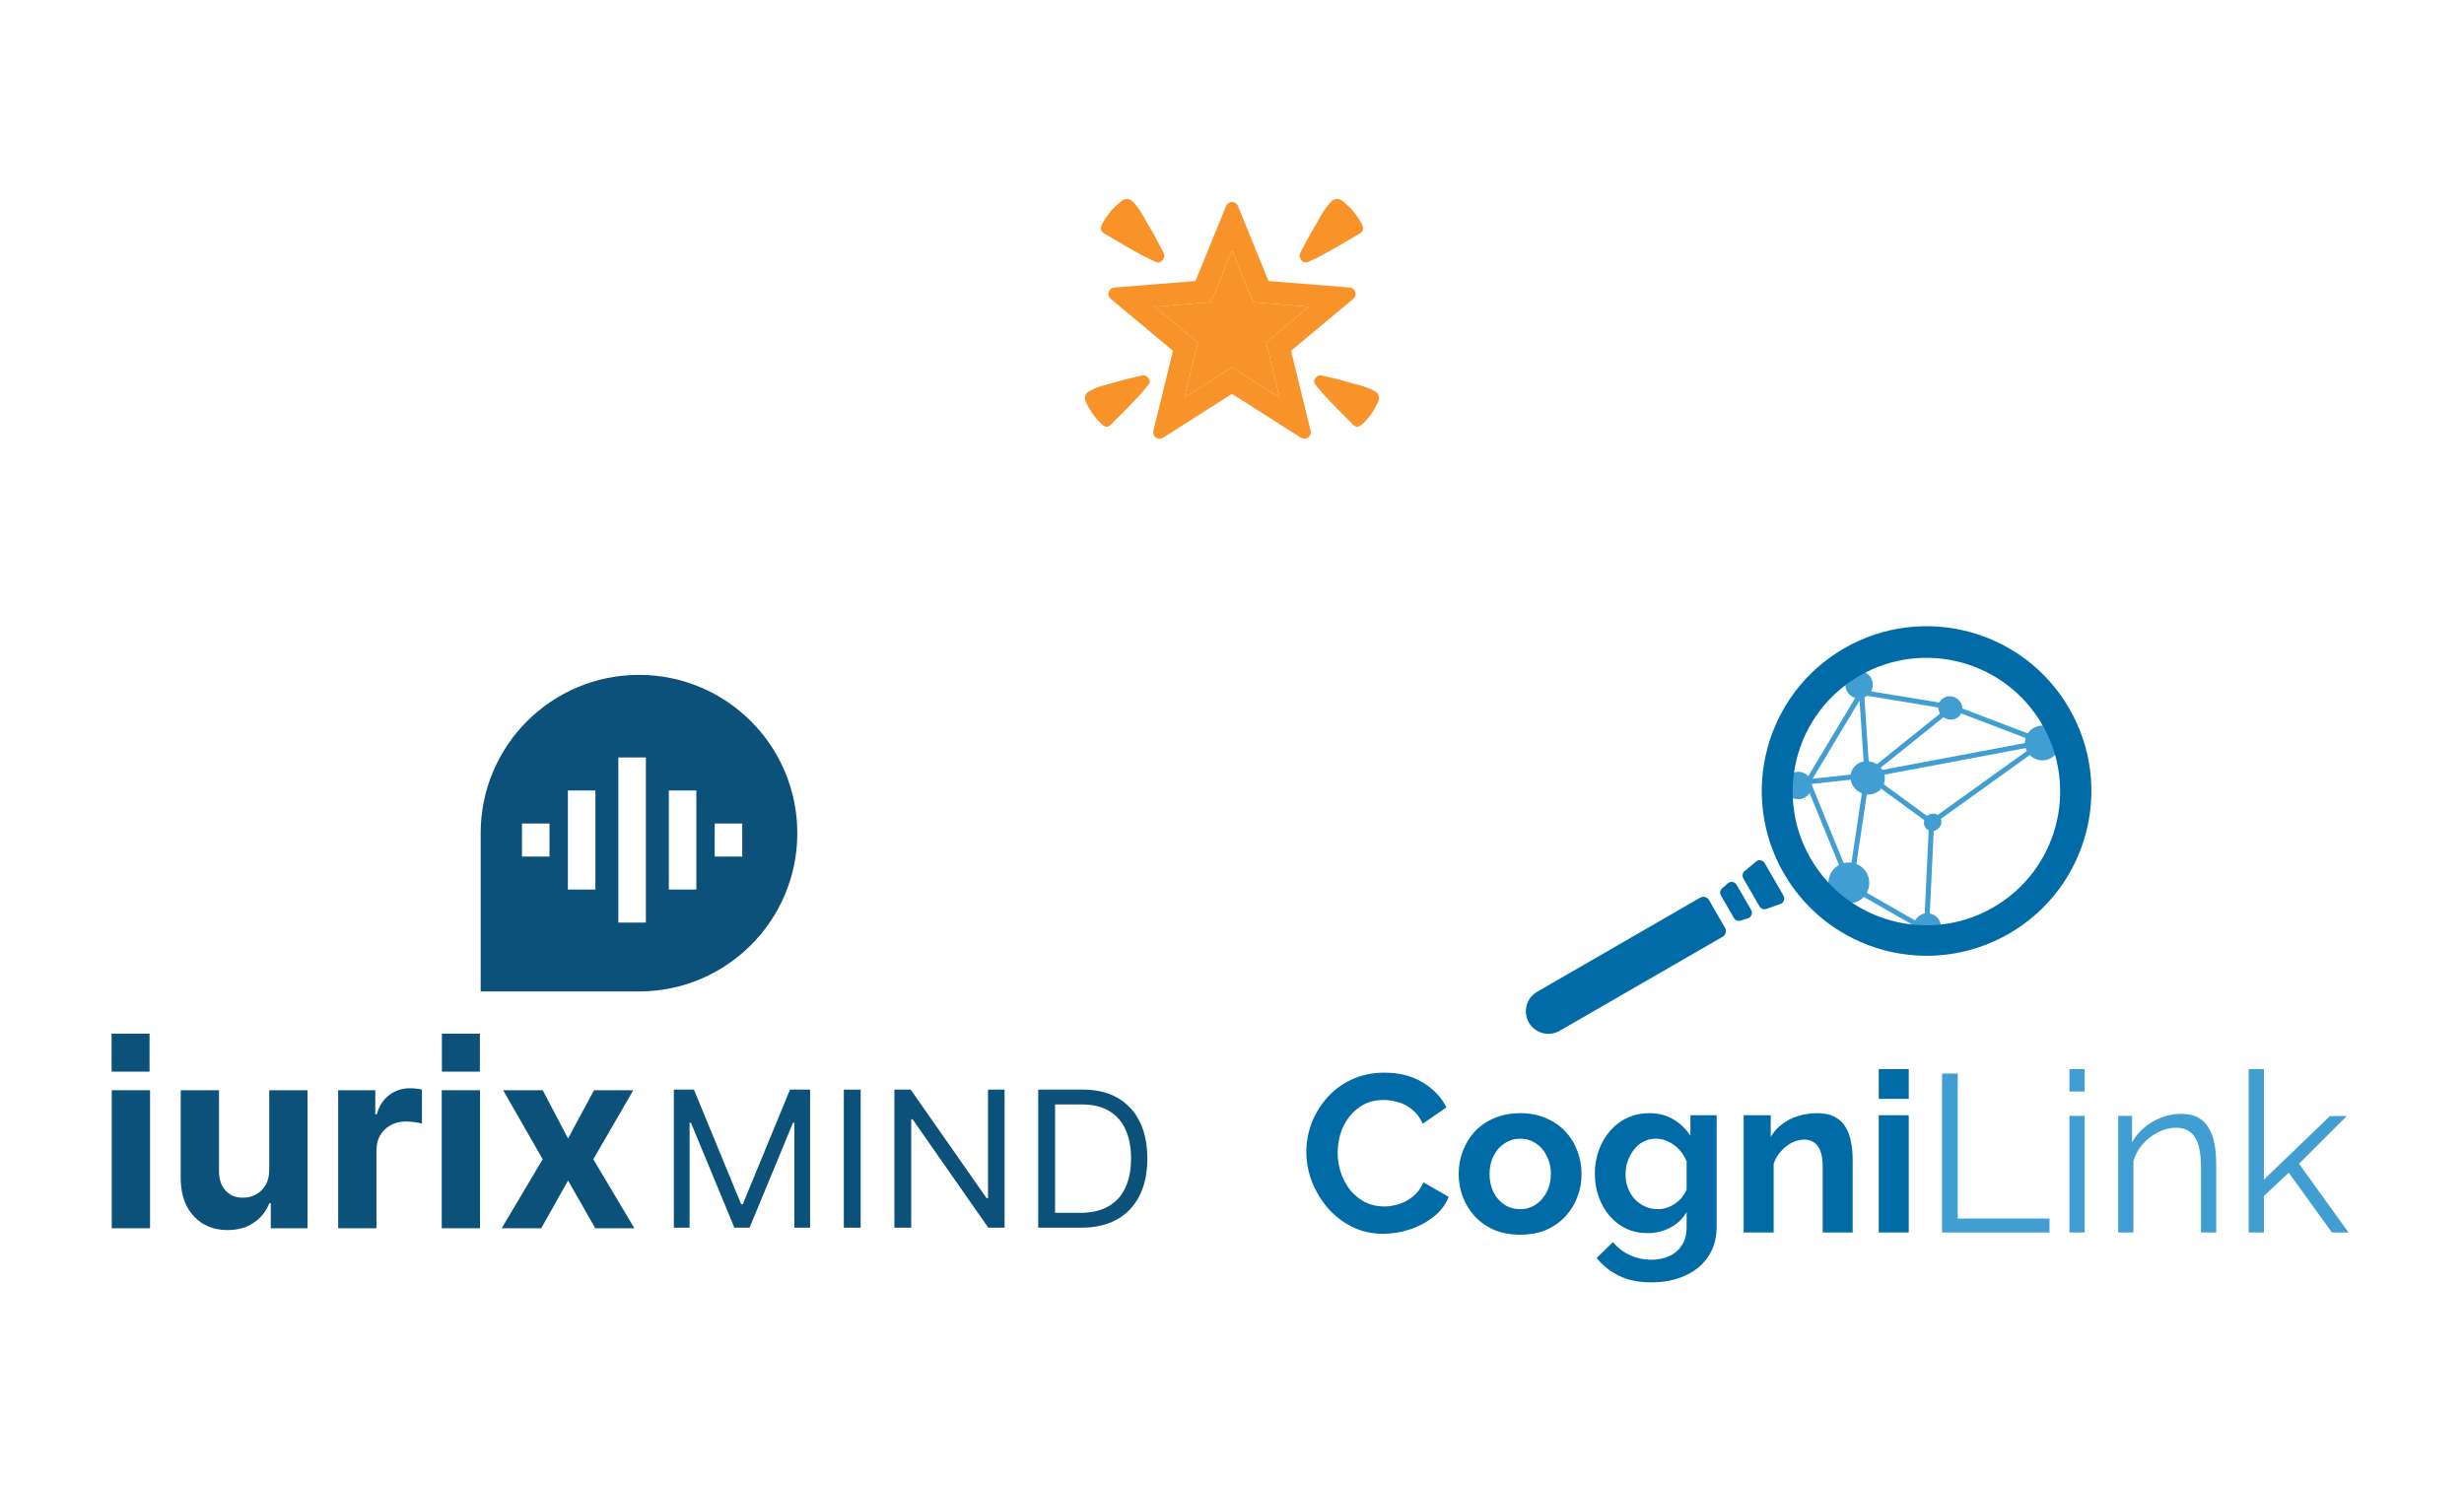
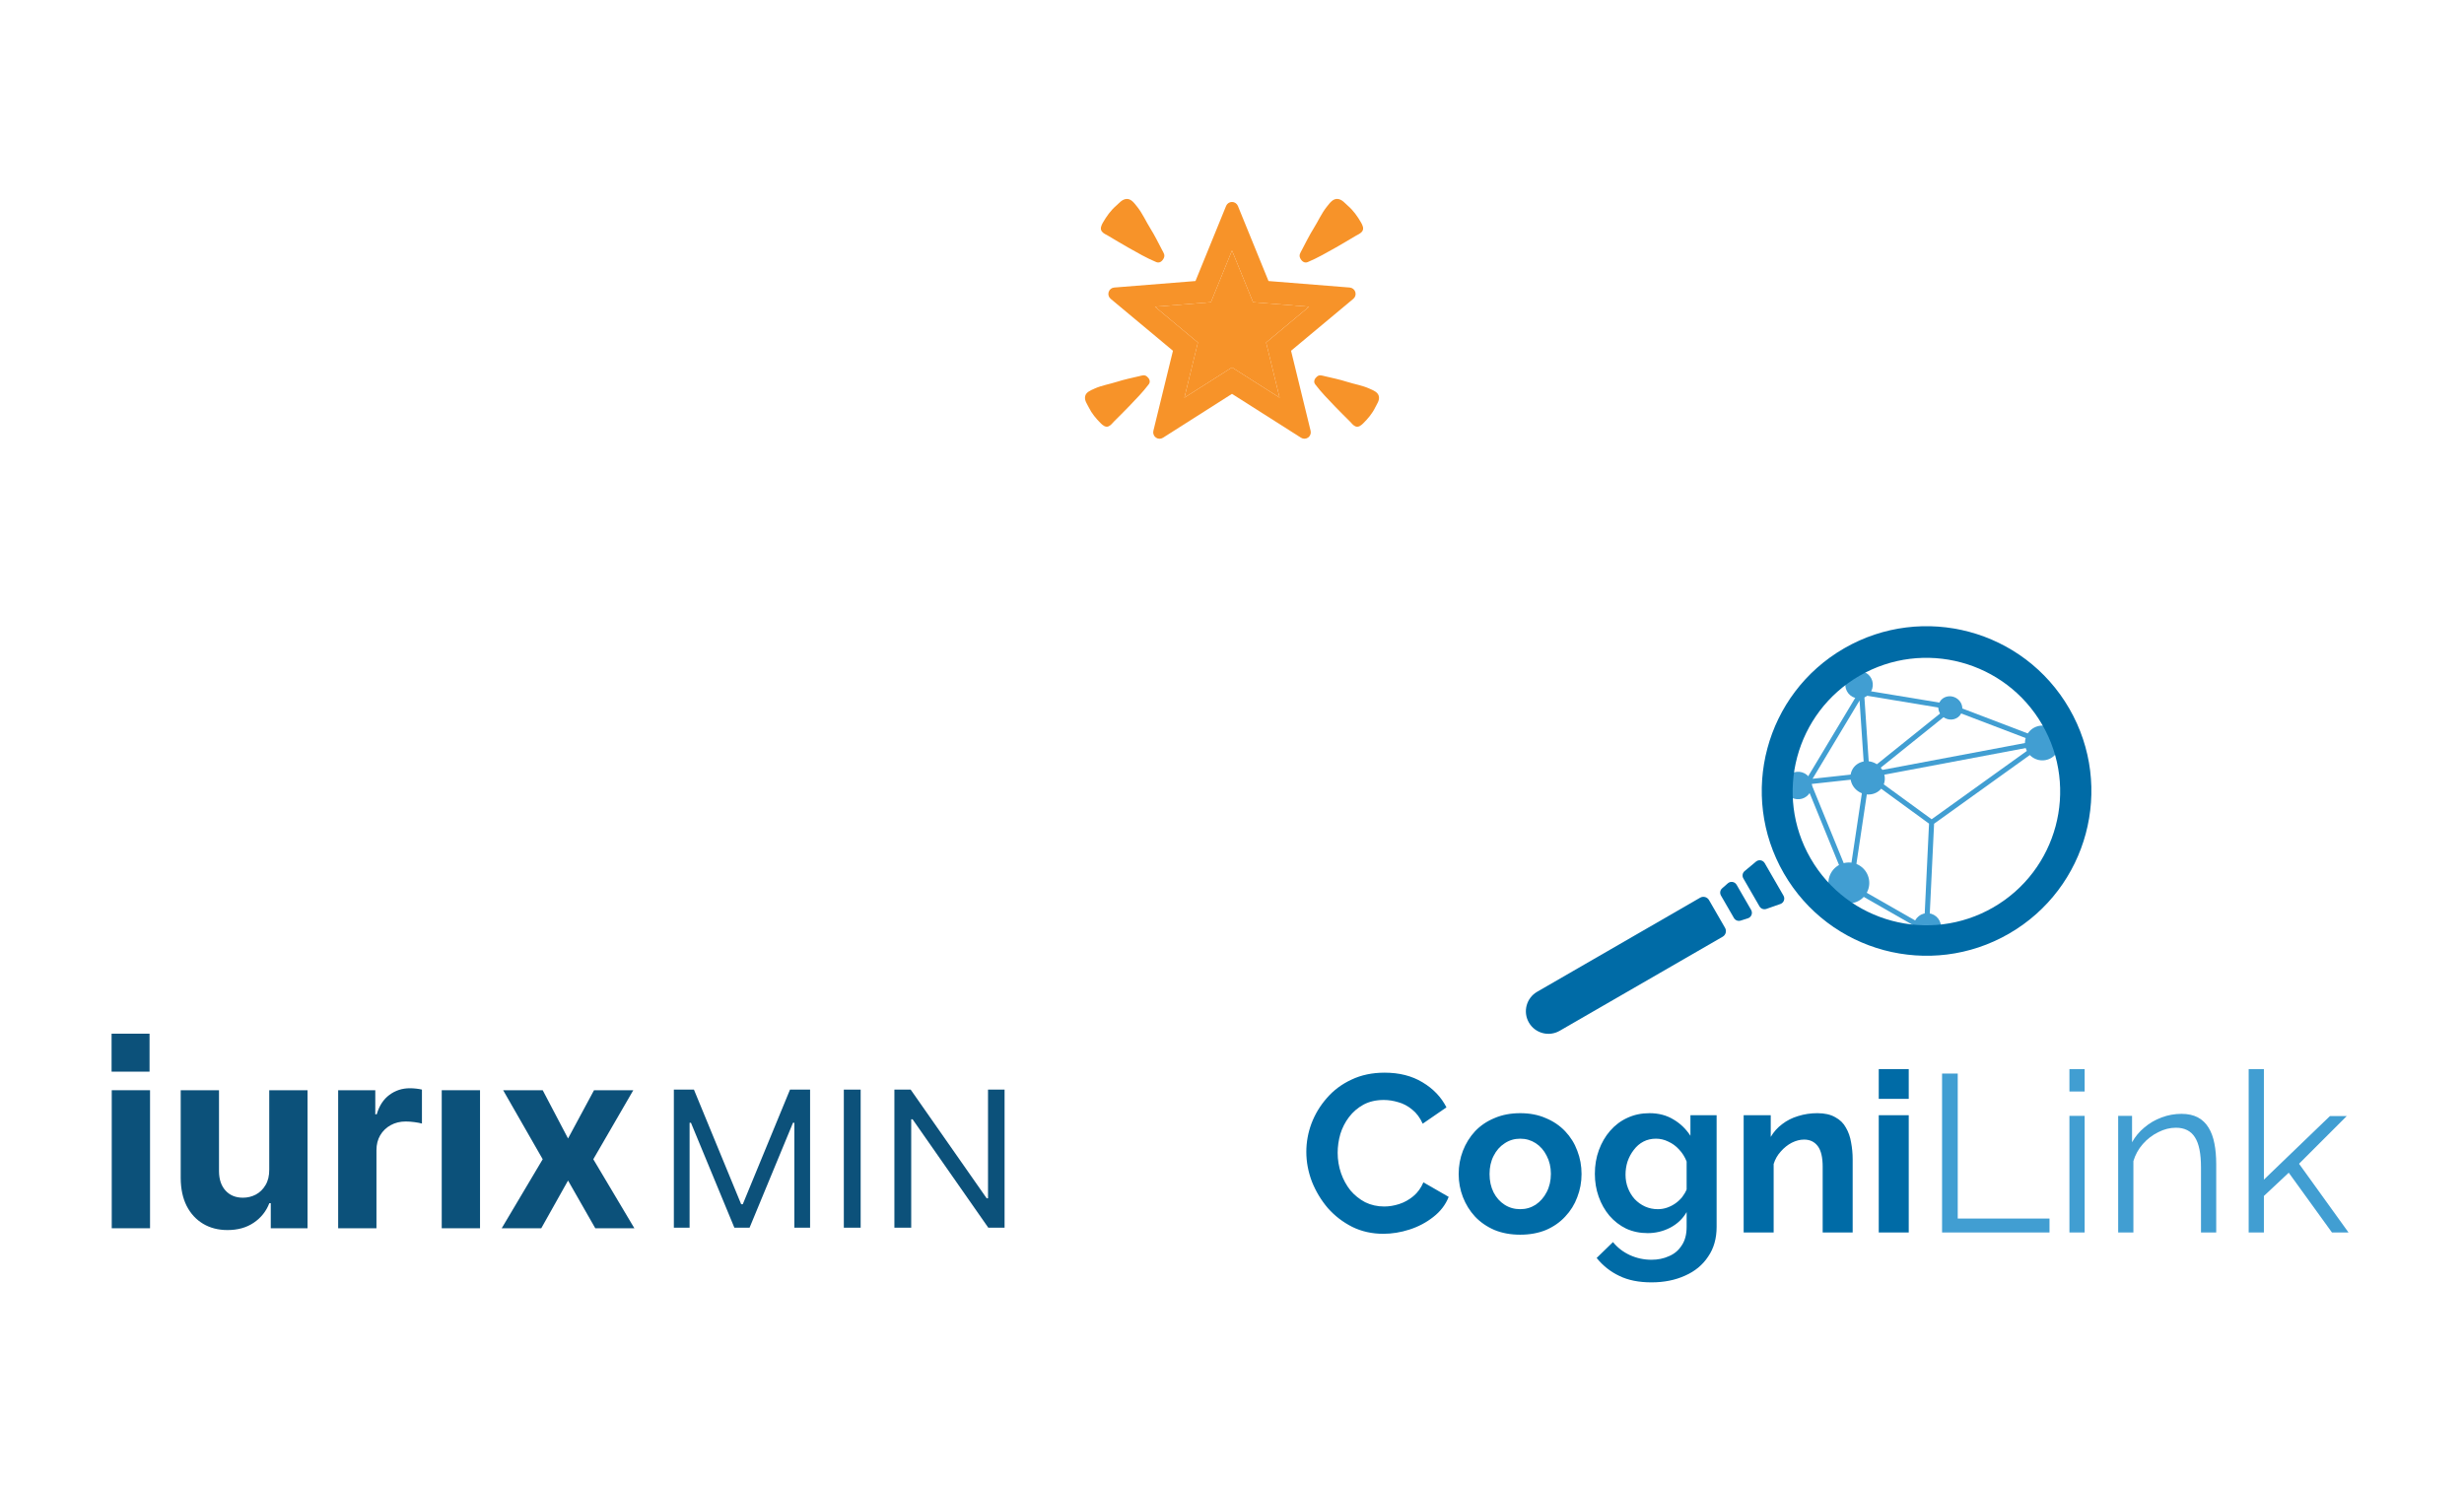
<svg xmlns="http://www.w3.org/2000/svg" width="833" height="502" viewBox="0 0 833 502" fill="none">
  <path d="M400.404 134.463L404.961 115.813L390.459 103.711L409.369 102.19L416.498 84.706L423.627 102.19L442.536 103.711L428.034 115.813L432.591 134.463L416.498 124.236L400.404 134.463Z" fill="#F79329" />
  <path d="M374.664 79.742C376.899 81.05 379.103 82.413 381.369 83.682C384.475 85.431 387.612 87.259 390.899 88.622C392.051 89.103 392.977 88.267 393.44 87.282C393.942 86.203 393.353 85.47 392.859 84.517C391.573 82.051 390.342 79.553 388.867 77.197C387.377 74.802 386.232 72.17 384.475 69.948L384.318 69.759C383.448 68.656 382.366 67.151 380.813 67.277C379.307 67.403 378.374 68.672 377.299 69.602C375.487 71.162 374.06 73.195 372.868 75.251C372.366 76.126 371.801 77.3 372.491 78.261C372.993 78.939 373.958 79.332 374.664 79.742Z" fill="#F79329" />
  <path d="M385.134 127.198C382.624 127.781 380.091 128.309 377.621 129.097C375.134 129.885 372.499 130.302 370.084 131.374L369.888 131.469C368.688 131.996 367.08 132.627 366.837 134.061C366.594 135.463 367.519 136.598 368.099 137.788C369.072 139.797 370.562 141.57 372.131 143.13C372.805 143.799 373.723 144.579 374.742 144.17C375.48 143.886 376.06 143.09 376.578 142.554C378.279 140.837 380.028 139.151 381.691 137.401C383.997 134.998 386.365 132.587 388.365 129.932C389.063 128.994 388.538 127.962 387.754 127.316C386.907 126.615 386.107 126.977 385.134 127.198Z" fill="#F79329" />
  <path d="M442.097 88.622C445.383 87.251 448.512 85.423 451.626 83.682C453.884 82.413 456.096 81.05 458.339 79.742C459.037 79.332 460.01 78.939 460.504 78.253C461.202 77.292 460.637 76.126 460.127 75.243C458.943 73.187 457.508 71.154 455.696 69.594C454.622 68.664 453.696 67.396 452.182 67.269C450.637 67.143 449.547 68.648 448.677 69.751L448.52 69.941C446.755 72.17 445.618 74.794 444.12 77.189C442.653 79.553 441.414 82.043 440.128 84.509C439.634 85.47 439.046 86.203 439.548 87.275C440.01 88.267 440.944 89.103 442.097 88.622Z" fill="#F79329" />
  <path d="M463.115 131.476L462.911 131.382C460.504 130.302 457.869 129.893 455.375 129.105C452.904 128.317 450.379 127.789 447.861 127.206C446.881 126.985 446.081 126.623 445.234 127.332C444.457 127.978 443.924 129.01 444.622 129.948C446.622 132.603 449.006 135.014 451.296 137.417C452.967 139.166 454.708 140.853 456.41 142.57C456.935 143.114 457.516 143.902 458.253 144.185C459.272 144.595 460.19 143.807 460.864 143.145C462.433 141.585 463.931 139.812 464.904 137.803C465.484 136.606 466.402 135.471 466.166 134.076C465.915 132.635 464.315 132.004 463.115 131.476Z" fill="#F79329" />
  <path d="M436.465 118.602L457.516 101.039C458.19 100.48 458.457 99.566 458.19 98.731C458.06 98.322 457.813 97.962 457.479 97.694C457.146 97.426 456.741 97.263 456.316 97.226L428.842 95.028L418.49 69.633C418.326 69.237 418.05 68.899 417.696 68.66C417.341 68.422 416.924 68.294 416.498 68.294C415.627 68.294 414.835 68.822 414.505 69.633L404.153 95.028L376.679 97.226C375.801 97.297 375.072 97.888 374.805 98.731C374.538 99.574 374.805 100.48 375.48 101.039L396.538 118.602L389.918 145.682C389.714 146.533 390.044 147.432 390.75 147.952C391.463 148.464 392.42 148.495 393.157 148.023L416.498 133.178L439.838 148.015C440.575 148.48 441.532 148.456 442.246 147.944C442.951 147.432 443.289 146.533 443.077 145.675L436.465 118.602ZM400.404 134.463L404.969 115.813L390.459 103.711L409.369 102.19L416.498 84.706L423.627 102.19L442.536 103.711L428.034 115.813L432.591 134.463L416.498 124.236L400.404 134.463Z" fill="#F79329" />
  <path d="M37.777 415.318V368.643H50.722V415.318H37.777Z" fill="#0C517A" />
  <path d="M91.023 395.445V368.643H103.968V415.318H91.54V406.84H91.054C90 409.575 88.248 411.773 85.797 413.434C83.366 415.095 80.398 415.926 76.893 415.926C73.773 415.926 71.028 415.217 68.658 413.799C66.288 412.381 64.434 410.365 63.097 407.752C61.781 405.138 61.112 402.009 61.092 398.362V368.643H74.037V396.053C74.057 398.808 74.796 400.986 76.255 402.586C77.714 404.186 79.669 404.987 82.12 404.987C83.68 404.987 85.138 404.632 86.496 403.923C87.853 403.194 88.947 402.12 89.777 400.702C90.628 399.284 91.044 397.532 91.023 395.445Z" fill="#0C517A" />
  <path d="M114.323 415.318V368.643H126.873V376.787H127.359C128.21 373.89 129.638 371.702 131.643 370.224C133.649 368.724 135.958 367.975 138.572 367.975C139.22 367.975 139.919 368.015 140.668 368.096C141.418 368.177 142.076 368.289 142.644 368.431V379.917C142.036 379.735 141.195 379.573 140.121 379.431C139.048 379.289 138.065 379.218 137.174 379.218C135.27 379.218 133.568 379.633 132.069 380.464C130.59 381.274 129.415 382.409 128.544 383.867C127.693 385.326 127.268 387.007 127.268 388.912V415.318H114.323Z" fill="#0C517A" />
  <path d="M149.336 415.318V368.643H162.281V415.318H149.336Z" fill="#0C517A" />
  <path d="M183.469 368.643L192.038 384.961L200.82 368.643H214.099L200.577 391.981L214.464 415.318H201.245L192.038 399.183L182.983 415.318H169.612L183.469 391.981L170.098 368.643H183.469Z" fill="#0C517A" />
  <rect x="37.723" y="349.529" width="12.835" height="12.835" fill="#0C517A" />
-   <rect x="149.391" y="349.529" width="12.835" height="12.835" fill="#0C517A" />
  <path d="M227.809 368.437H234.598L250.562 407.191H251.112L267.077 368.437H273.866V415.124H268.545V379.652H268.086L253.406 415.124H248.268L233.589 379.652H233.13V415.124H227.809V368.437Z" fill="#0C517A" />
  <path d="M290.96 368.437V415.124H285.271V368.437H290.96Z" fill="#0C517A" />
  <path d="M339.614 368.437V415.124H334.11L308.512 378.467H308.053V415.124H302.365V368.437H307.87L333.559 405.185H334.018V368.437H339.614Z" fill="#0C517A" />
-   <path d="M365.493 415.124H350.997V368.437H366.135C370.692 368.437 374.591 369.371 377.833 371.241C381.075 373.095 383.56 375.762 385.288 379.242C387.015 382.707 387.879 386.856 387.879 391.689C387.879 396.552 387.008 400.739 385.265 404.25C383.521 407.745 380.983 410.435 377.65 412.32C374.316 414.189 370.264 415.124 365.493 415.124ZM356.685 410.109H365.126C369.01 410.109 372.229 409.364 374.782 407.875C377.336 406.385 379.24 404.265 380.494 401.514C381.748 398.764 382.375 395.488 382.375 391.689C382.375 387.92 381.755 384.675 380.517 381.955C379.278 379.219 377.428 377.122 374.966 375.663C372.504 374.189 369.438 373.452 365.768 373.452H356.685V410.109Z" fill="#0C517A" />
-   <path fill-rule="evenodd" clip-rule="evenodd" d="M216.023 228.198C186.463 228.198 162.5 252.161 162.5 281.72V335.243H216.023C245.583 335.243 269.545 311.28 269.545 281.72C269.545 252.161 245.583 228.198 216.023 228.198ZM218.351 311.972H209.043V256.122H218.351V311.972ZM201.286 300.802H191.978V267.292H201.286V300.802ZM176.464 289.632H185.772V278.462H176.464V289.632ZM235.416 300.802H226.108V267.292H235.416V300.802ZM241.622 289.632H250.93V278.462H241.622V289.632Z" fill="#0C517A" />
  <path d="M597.156 307.333C596.271 307.643 595.292 307.28 594.823 306.469L589.365 297.014C588.891 296.193 589.076 295.149 589.804 294.542L593.655 291.333C594.584 290.558 595.986 290.808 596.591 291.855L602.943 302.857C603.553 303.915 603.052 305.267 601.9 305.67L597.156 307.333Z" fill="#006BA6" />
  <path d="M588.464 311.289C587.591 311.566 586.644 311.199 586.186 310.406L581.8 302.809C581.336 302.005 581.503 300.986 582.199 300.372L584.115 298.685C585.038 297.872 586.475 298.108 587.09 299.173L592.003 307.682C592.625 308.76 592.091 310.136 590.905 310.513L588.464 311.289Z" fill="#006BA6" />
  <path d="M574.763 303.543C575.813 302.937 577.155 303.297 577.762 304.347L583.185 313.74C583.791 314.79 583.431 316.132 582.381 316.738L527.279 348.551C523.636 350.655 518.977 349.407 516.873 345.763V345.763C514.769 342.119 516.018 337.46 519.661 335.356L574.763 303.543Z" fill="#006BA6" />
  <path d="M690.828 250.939L631.212 262.175M690.828 250.939L653.02 278.078M690.828 250.939L659.885 239.137M631.212 262.175L659.885 239.137M631.212 262.175L653.02 278.078M631.212 262.175L611.152 264.37M631.212 262.175L625.587 299.716M631.212 262.175L629.328 234.086M659.885 239.137L629.328 234.086M625.587 299.716L650.817 314.158M625.587 299.716L611.152 264.37M651.343 313.001L653.02 278.078M611.152 264.37L629.328 234.086" stroke="#419ED2" stroke-width="1.71" />
  <circle cx="690.46" cy="251.23" r="5.881" transform="rotate(118.597 690.46 251.23)" fill="#419ED2" />
  <ellipse cx="631.389" cy="263.019" rx="5.554" ry="5.881" transform="rotate(118.597 631.389 263.019)" fill="#419ED2" />
-   <ellipse cx="653.367" cy="278.054" rx="3.034" ry="2.866" transform="rotate(135 653.367 278.054)" fill="#419ED2" />
  <circle cx="628.494" cy="231.536" r="4.649" transform="rotate(118.597 628.494 231.536)" fill="#419ED2" />
  <circle cx="607.897" cy="265.609" r="4.649" transform="rotate(118.597 607.897 265.609)" fill="#419ED2" />
  <circle cx="625.034" cy="298.551" r="6.911" transform="rotate(118.597 625.034 298.551)" fill="#419ED2" />
  <circle cx="651.549" cy="313.434" r="4.649" transform="rotate(118.597 651.549 313.434)" fill="#419ED2" />
  <ellipse cx="659.337" cy="239.371" rx="3.891" ry="4.12" transform="rotate(118.597 659.337 239.371)" fill="#419ED2" />
  <path fill-rule="evenodd" clip-rule="evenodd" d="M603.066 295.319C618.451 321.966 652.524 331.096 679.171 315.711C705.818 300.326 714.948 266.253 699.563 239.606C684.179 212.959 650.105 203.829 623.458 219.214C596.811 234.598 587.681 268.672 603.066 295.319ZM612.101 290.265C624.587 311.892 652.241 319.302 673.868 306.816C695.494 294.33 702.904 266.676 690.418 245.049C677.932 223.423 650.278 216.013 628.652 228.499C607.025 240.985 599.615 268.639 612.101 290.265Z" fill="#006BA6" />
  <path d="M441.627 389.496C441.627 386.217 442.207 383.014 443.368 379.886C444.578 376.708 446.319 373.832 448.589 371.259C450.859 368.636 453.634 366.568 456.913 365.054C460.192 363.49 463.925 362.708 468.112 362.708C473.056 362.708 477.319 363.793 480.901 365.962C484.533 368.131 487.232 370.957 488.997 374.437L480.976 379.961C480.068 377.944 478.883 376.354 477.42 375.194C475.957 373.983 474.393 373.151 472.728 372.697C471.063 372.192 469.424 371.94 467.809 371.94C465.186 371.94 462.891 372.47 460.923 373.529C459.006 374.589 457.392 375.976 456.08 377.691C454.769 379.407 453.785 381.324 453.129 383.442C452.524 385.561 452.221 387.68 452.221 389.799C452.221 392.17 452.599 394.465 453.356 396.685C454.113 398.854 455.172 400.796 456.534 402.512C457.947 404.176 459.612 405.513 461.529 406.522C463.496 407.481 465.64 407.96 467.961 407.96C469.626 407.96 471.316 407.682 473.031 407.128C474.746 406.573 476.335 405.69 477.798 404.479C479.261 403.268 480.396 401.704 481.203 399.787L489.754 404.706C488.695 407.38 486.954 409.65 484.533 411.516C482.162 413.383 479.488 414.796 476.512 415.754C473.535 416.713 470.584 417.192 467.658 417.192C463.824 417.192 460.318 416.41 457.14 414.846C453.962 413.232 451.212 411.113 448.892 408.49C446.621 405.816 444.83 402.839 443.519 399.56C442.258 396.231 441.627 392.876 441.627 389.496ZM513.938 417.495C510.71 417.495 507.809 416.965 505.236 415.905C502.663 414.796 500.469 413.282 498.653 411.365C496.887 409.448 495.525 407.254 494.566 404.782C493.608 402.31 493.129 399.712 493.129 396.988C493.129 394.213 493.608 391.59 494.566 389.118C495.525 386.646 496.887 384.451 498.653 382.534C500.469 380.617 502.663 379.129 505.236 378.07C507.809 376.96 510.71 376.405 513.938 376.405C517.167 376.405 520.042 376.96 522.565 378.07C525.138 379.129 527.332 380.617 529.148 382.534C530.964 384.451 532.326 386.646 533.235 389.118C534.193 391.59 534.672 394.213 534.672 396.988C534.672 399.712 534.193 402.31 533.235 404.782C532.326 407.254 530.964 409.448 529.148 411.365C527.383 413.282 525.213 414.796 522.641 415.905C520.068 416.965 517.167 417.495 513.938 417.495ZM503.571 396.988C503.571 399.308 504.025 401.376 504.933 403.193C505.841 404.958 507.077 406.346 508.641 407.355C510.205 408.363 511.971 408.868 513.938 408.868C515.855 408.868 517.596 408.363 519.16 407.355C520.724 406.295 521.959 404.883 522.868 403.117C523.826 401.301 524.305 399.232 524.305 396.912C524.305 394.642 523.826 392.599 522.868 390.782C521.959 388.966 520.724 387.554 519.16 386.545C517.596 385.536 515.855 385.031 513.938 385.031C511.971 385.031 510.205 385.561 508.641 386.621C507.077 387.629 505.841 389.042 504.933 390.858C504.025 392.624 503.571 394.667 503.571 396.988ZM557.029 416.965C554.406 416.965 551.984 416.46 549.765 415.451C547.595 414.392 545.704 412.929 544.089 411.062C542.525 409.196 541.315 407.052 540.457 404.63C539.599 402.209 539.171 399.636 539.171 396.912C539.171 394.036 539.625 391.363 540.533 388.891C541.441 386.419 542.702 384.249 544.316 382.383C545.981 380.466 547.923 379.003 550.143 377.994C552.413 376.935 554.91 376.405 557.634 376.405C560.712 376.405 563.411 377.111 565.731 378.524C568.052 379.886 569.969 381.727 571.482 384.048V377.086H580.336V414.846C580.336 418.781 579.377 422.136 577.46 424.91C575.594 427.735 572.996 429.879 569.666 431.342C566.337 432.856 562.553 433.613 558.316 433.613C554.027 433.613 550.395 432.881 547.419 431.418C544.442 430.006 541.895 427.988 539.776 425.364L545.3 419.992C546.813 421.858 548.705 423.321 550.975 424.381C553.296 425.44 555.743 425.97 558.316 425.97C560.485 425.97 562.452 425.566 564.218 424.759C566.034 424.002 567.472 422.792 568.531 421.127C569.641 419.512 570.196 417.419 570.196 414.846V409.852C568.884 412.122 567.018 413.887 564.596 415.149C562.225 416.359 559.703 416.965 557.029 416.965ZM560.434 408.868C561.544 408.868 562.604 408.691 563.613 408.338C564.621 407.985 565.555 407.506 566.412 406.9C567.27 406.295 568.027 405.589 568.683 404.782C569.338 403.924 569.843 403.066 570.196 402.209V392.75C569.591 391.186 568.733 389.824 567.623 388.664C566.564 387.503 565.353 386.621 563.991 386.015C562.679 385.359 561.292 385.031 559.829 385.031C558.265 385.031 556.853 385.359 555.591 386.015C554.33 386.671 553.246 387.604 552.337 388.815C551.429 389.975 550.723 391.287 550.219 392.75C549.765 394.162 549.538 395.651 549.538 397.215C549.538 398.829 549.815 400.342 550.37 401.755C550.925 403.167 551.682 404.403 552.64 405.463C553.649 406.522 554.809 407.355 556.121 407.96C557.483 408.565 558.921 408.868 560.434 408.868ZM626.328 416.738H616.188V394.49C616.188 391.312 615.633 388.992 614.523 387.529C613.414 386.066 611.875 385.334 609.908 385.334C608.545 385.334 607.158 385.687 605.746 386.394C604.384 387.1 603.148 388.084 602.038 389.345C600.928 390.555 600.121 391.968 599.616 393.582V416.738H589.476V377.086H598.632V384.426C599.641 382.711 600.928 381.273 602.492 380.113C604.056 378.902 605.846 377.994 607.864 377.389C609.933 376.733 612.102 376.405 614.372 376.405C616.844 376.405 618.862 376.859 620.426 377.767C622.04 378.625 623.251 379.81 624.058 381.324C624.916 382.787 625.496 384.451 625.799 386.318C626.152 388.184 626.328 390.076 626.328 391.993V416.738ZM635.145 416.738V377.086H645.285V416.738H635.145ZM635.145 371.562V361.498H645.285V371.562H635.145Z" fill="#006BA6" />
  <path d="M656.551 416.738V363.011H661.848V412.046H692.874V416.738H656.551ZM699.609 416.738V377.313H704.755V416.738H699.609ZM699.609 369.065V361.498H704.755V369.065H699.609ZM749.232 416.738H744.087V394.717C744.087 390.076 743.406 386.696 742.044 384.577C740.682 382.408 738.537 381.324 735.612 381.324C733.594 381.324 731.601 381.828 729.633 382.837C727.666 383.795 725.926 385.132 724.412 386.848C722.949 388.512 721.89 390.429 721.234 392.599V416.738H716.088V377.313H720.78V386.242C721.839 384.325 723.227 382.66 724.942 381.248C726.657 379.785 728.599 378.65 730.769 377.843C732.938 377.035 735.183 376.632 737.503 376.632C739.673 376.632 741.514 377.035 743.027 377.843C744.541 378.65 745.752 379.81 746.66 381.324C747.568 382.787 748.223 384.577 748.627 386.696C749.031 388.765 749.232 391.085 749.232 393.658V416.738ZM788.355 416.738L773.751 396.533L765.351 404.403V416.738H760.205V361.498H765.351V398.879L787.674 377.389H793.349L777.231 393.507L793.955 416.738H788.355Z" fill="#419ED2" />
</svg>